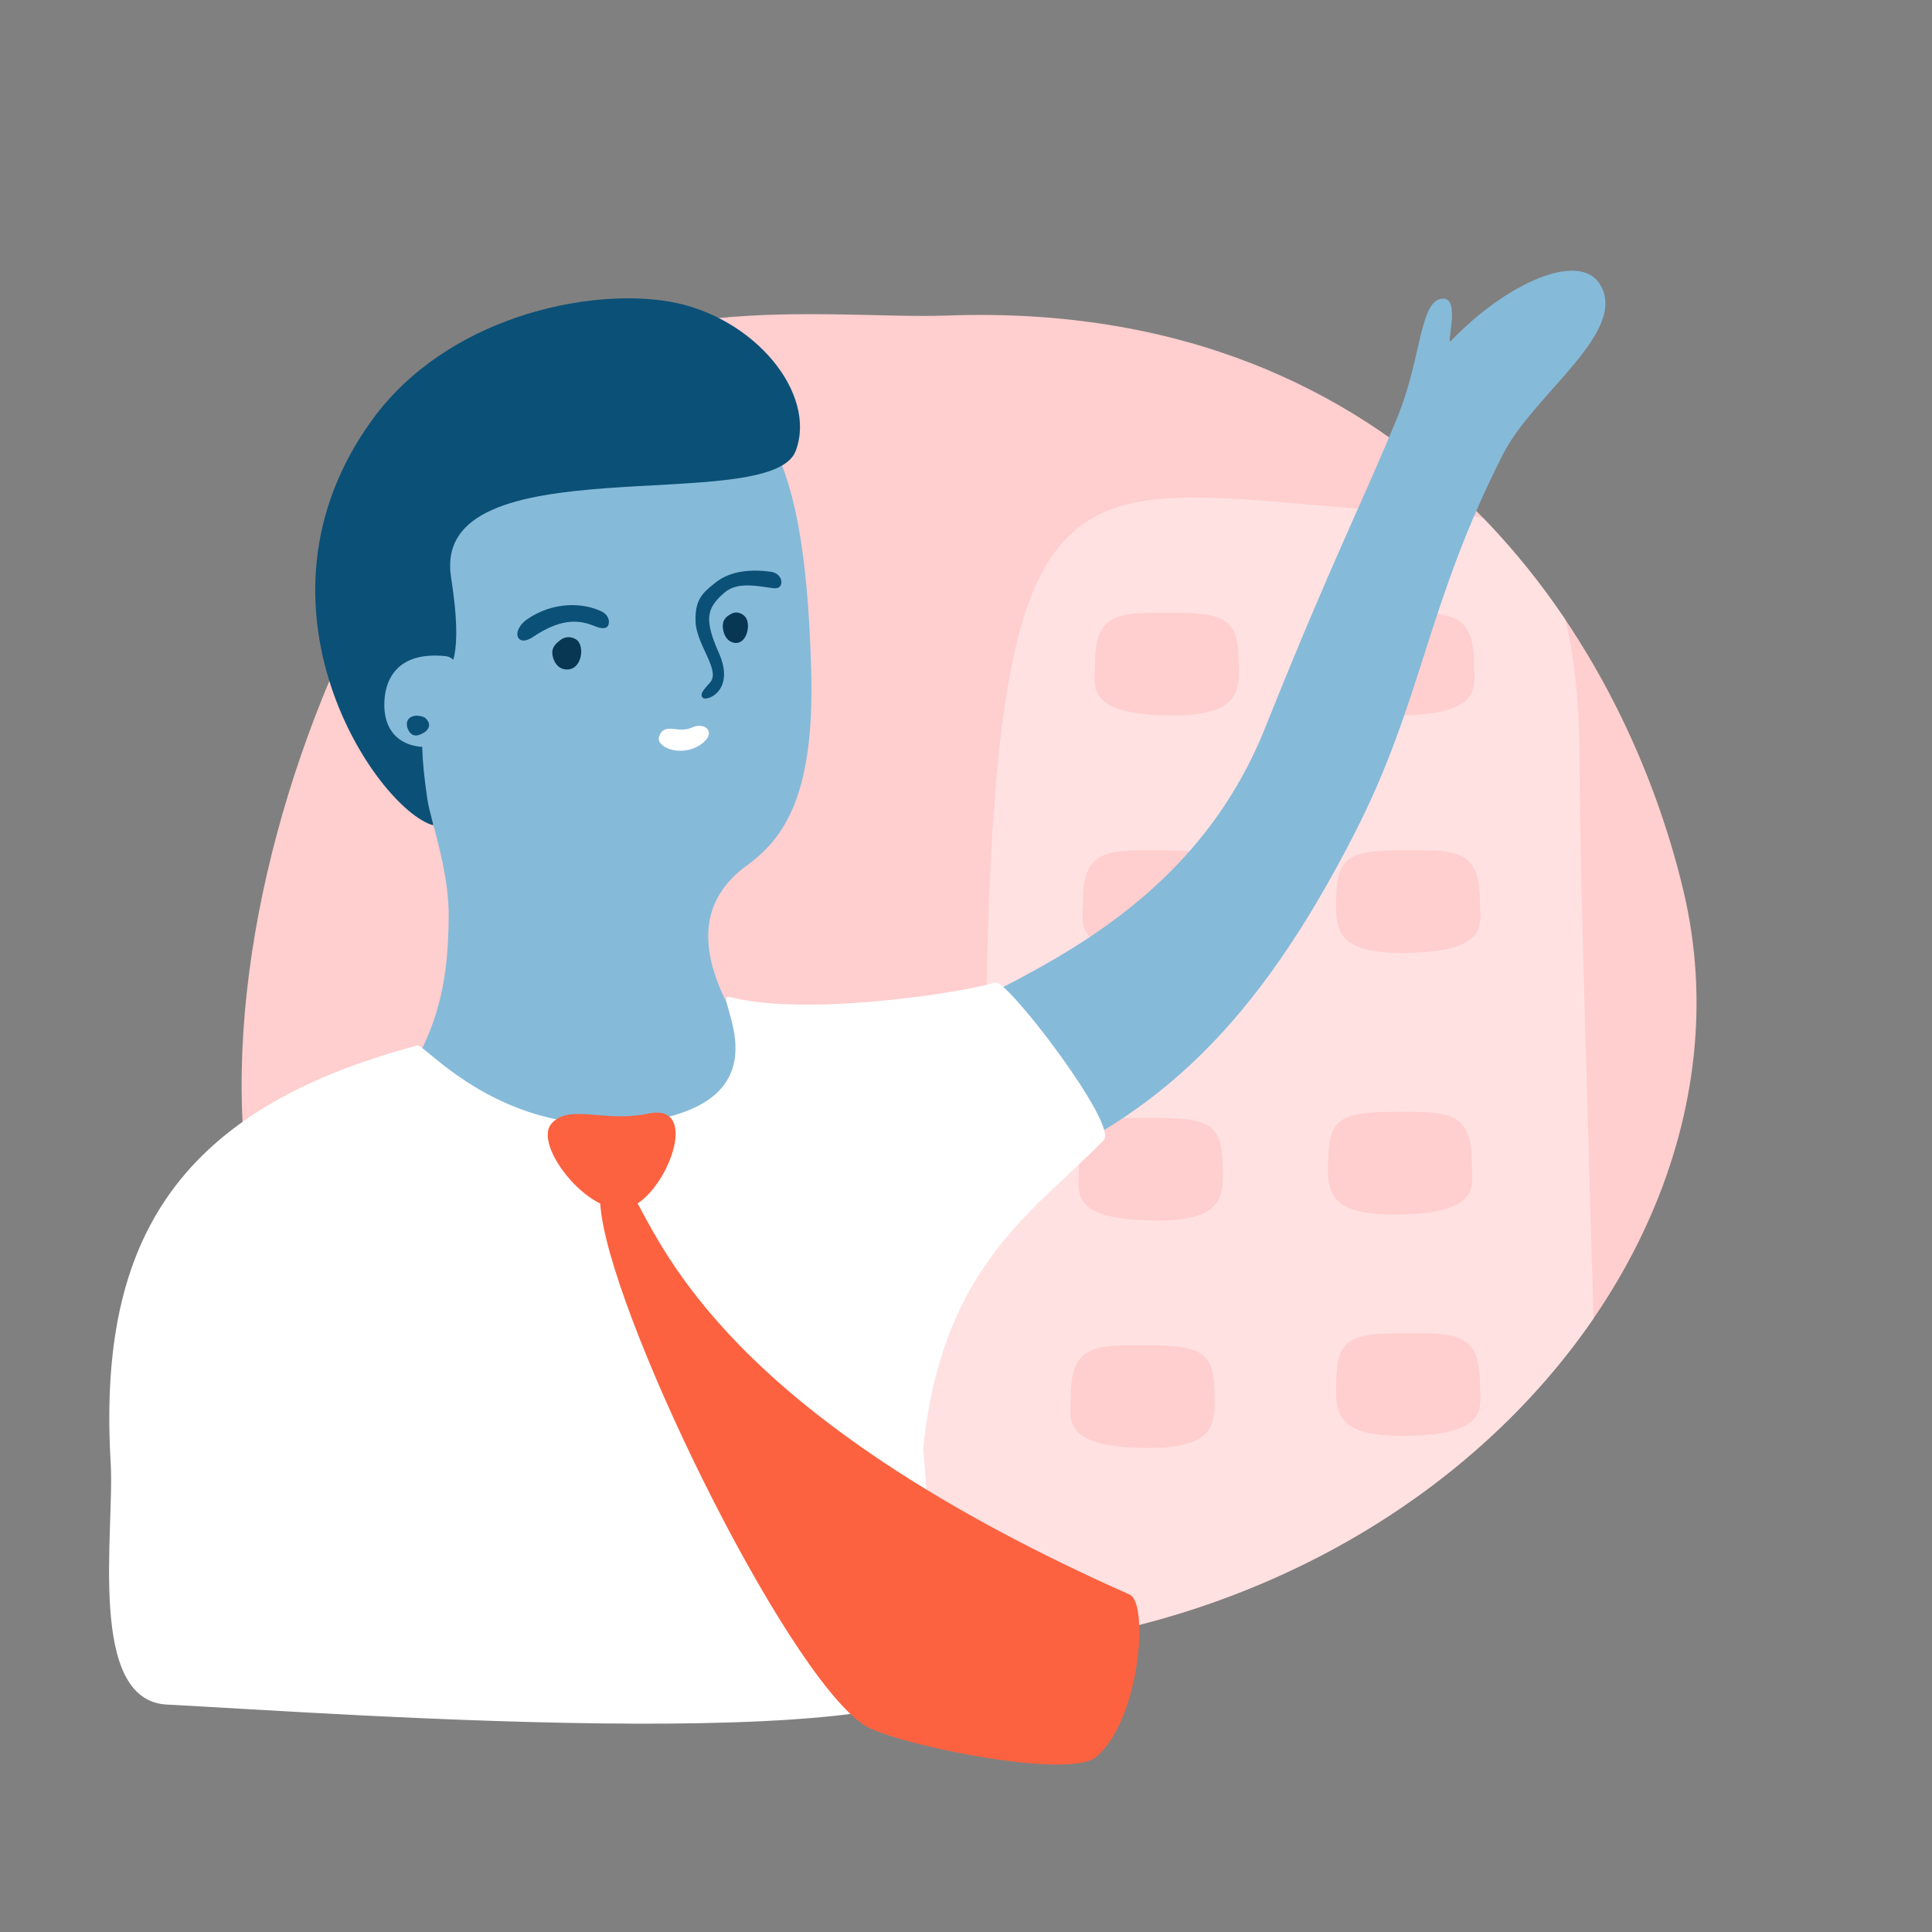
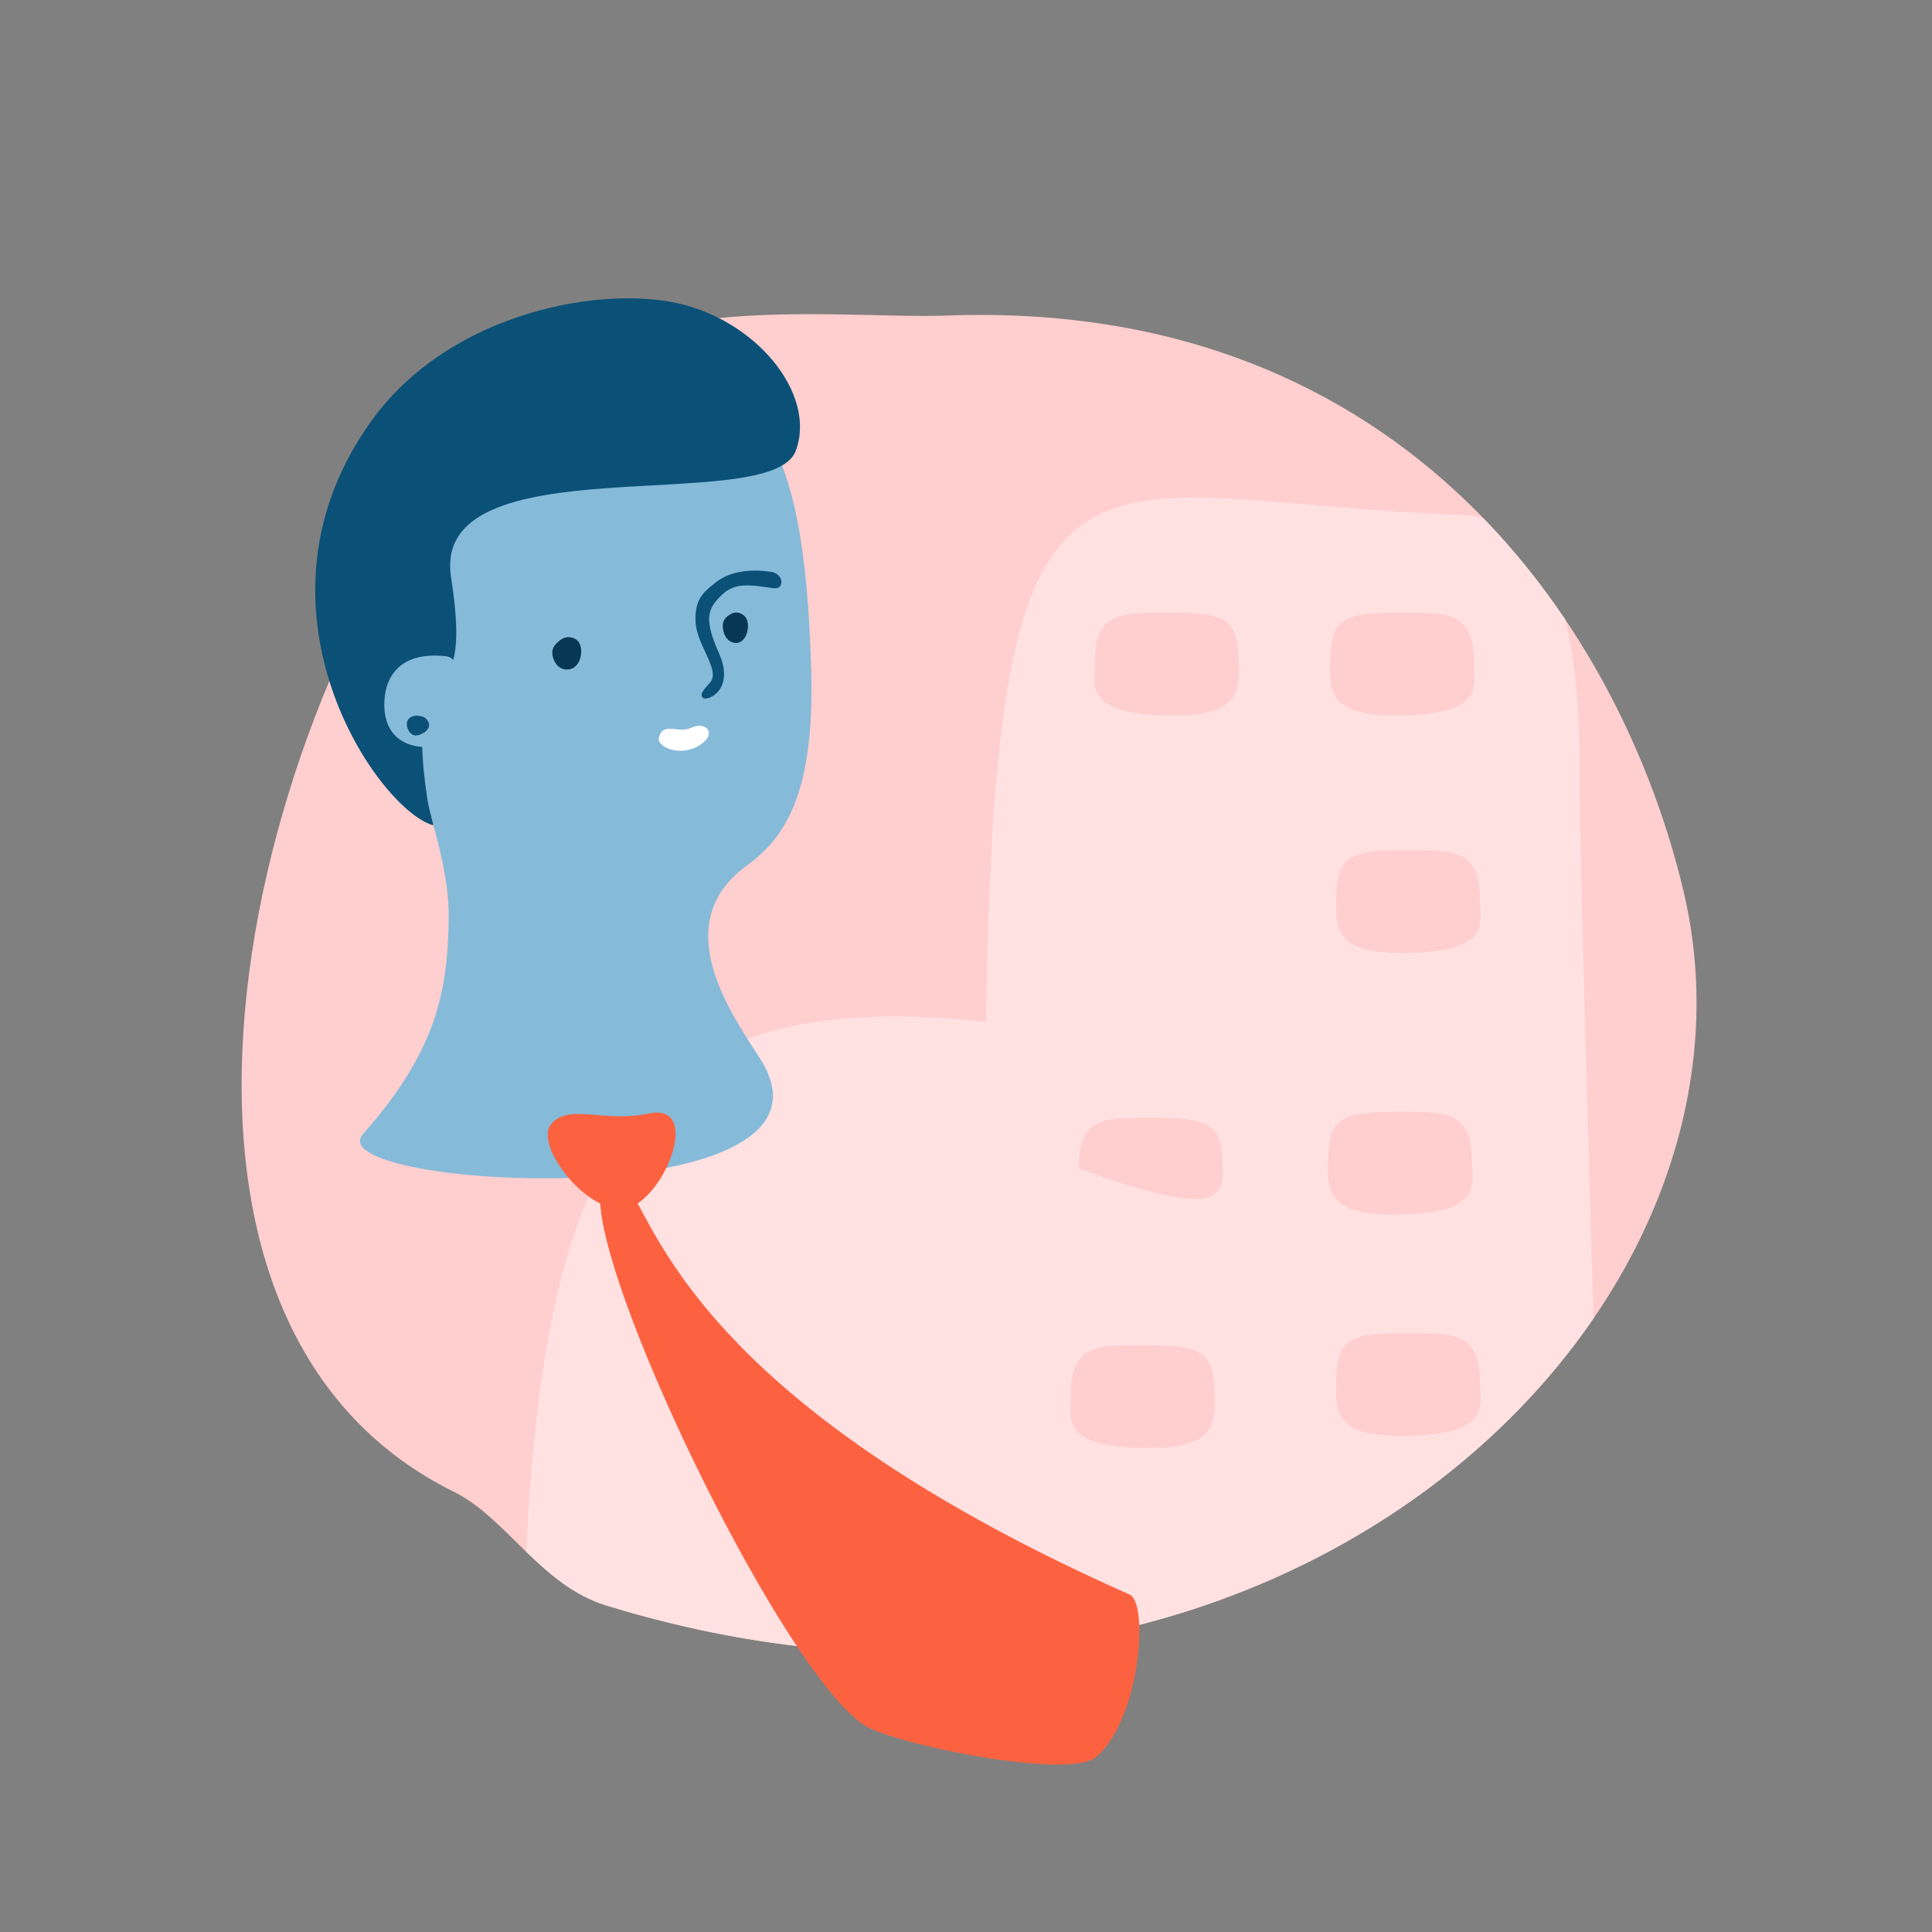
<svg xmlns="http://www.w3.org/2000/svg" viewBox="0 0 320 320" width="320" height="320" preserveAspectRatio="xMidYMid meet" style="width: 100%; height: 100%;">
  <rect x="0" y="0" width="320" height="320" fill="#808080" stroke="none" />
  <g clip-path="url(#animationMask_NyQnKFgEwk)">
    <g transform="matrix(1,0,0,1,15.825,46.693)" opacity="1" style="display: block;">
      <g opacity="1" transform="matrix(1,0,0,1,140.155,126.454)">
        <path fill="rgb(255,206,206)" fill-opacity="1" d=" M-75.509,-103.525 C-55.877,-126.204 -18.338,-120.177 0.887,-120.881 C77.562,-123.688 112.835,-67.924 122.868,-25.532 C139.905,46.449 53.48,126.204 -55.512,92.785 C-66.43,89.437 -72.125,78.224 -80.784,73.951 C-139.905,44.772 -114.988,-57.92 -75.509,-103.525z" />
      </g>
      <g opacity="1" transform="matrix(1,0,0,1,159.728,129.219)">
        <path fill="rgb(255,225,226)" fill-opacity="1" d=" M88.394,42.427 C87.339,6.074 86.145,-32.672 86.122,-45.12 C86.107,-53.13 86.075,-64.141 83.671,-73.331 C79.74,-79.173 75.238,-84.806 70.139,-90.064 C68.929,-90.381 67.638,-90.588 66.239,-90.64 C2.9,-93.031 -10.605,-112.189 -12.254,-6.708 C-66.769,-12.376 -85.135,9.703 -88.394,81.115 C-84.572,84.813 -80.463,88.371 -75.085,90.02 C-2.788,112.189 59.566,84.553 88.394,42.427z" />
      </g>
      <g opacity="1" transform="matrix(1,0,0,1,176.804,63.287)">
        <path fill="rgb(255,206,206)" fill-opacity="1" d=" M-11.254,-0.141 C-11.254,3.501 -13.129,8.204 0.496,8.507 C13.129,8.789 12.746,4.411 12.496,-1.507 C12.246,-7.424 9.996,-8.486 1.496,-8.486 C-7.004,-8.486 -11.254,-8.789 -11.254,-0.141z" />
      </g>
      <g opacity="1" transform="matrix(1,0,0,1,174.804,102.62)">
-         <path fill="rgb(255,206,206)" fill-opacity="1" d=" M-11.254,-0.141 C-11.254,3.5 -13.129,8.204 0.496,8.507 C13.129,8.789 12.746,4.411 12.496,-1.507 C12.246,-7.424 9.996,-8.486 1.496,-8.486 C-7.004,-8.486 -11.254,-8.789 -11.254,-0.141z" />
-       </g>
+         </g>
      <g opacity="1" transform="matrix(1,0,0,1,174.137,146.953)">
-         <path fill="rgb(255,206,206)" fill-opacity="1" d=" M-11.254,-0.141 C-11.254,3.501 -13.129,8.204 0.496,8.507 C13.129,8.789 12.746,4.411 12.496,-1.506 C12.246,-7.424 9.996,-8.486 1.496,-8.486 C-7.004,-8.486 -11.254,-8.789 -11.254,-0.141z" />
+         <path fill="rgb(255,206,206)" fill-opacity="1" d=" M-11.254,-0.141 C13.129,8.789 12.746,4.411 12.496,-1.506 C12.246,-7.424 9.996,-8.486 1.496,-8.486 C-7.004,-8.486 -11.254,-8.789 -11.254,-0.141z" />
      </g>
      <g opacity="1" transform="matrix(1,0,0,1,172.804,184.62)">
        <path fill="rgb(255,206,206)" fill-opacity="1" d=" M-11.254,-0.141 C-11.254,3.501 -13.129,8.204 0.496,8.507 C13.129,8.789 12.746,4.411 12.496,-1.506 C12.246,-7.423 9.996,-8.486 1.496,-8.486 C-7.004,-8.486 -11.254,-8.789 -11.254,-0.141z" />
      </g>
      <g opacity="1" transform="matrix(1,0,0,1,217.037,63.287)">
        <path fill="rgb(255,206,206)" fill-opacity="1" d=" M11.254,-0.141 C11.254,3.501 13.129,8.204 -0.496,8.507 C-13.129,8.789 -12.746,4.411 -12.496,-1.507 C-12.246,-7.424 -9.996,-8.486 -1.496,-8.486 C7.004,-8.486 11.254,-8.789 11.254,-0.141z" />
      </g>
      <g opacity="1" transform="matrix(1,0,0,1,218.037,102.62)">
        <path fill="rgb(255,206,206)" fill-opacity="1" d=" M11.254,-0.141 C11.254,3.5 13.129,8.204 -0.496,8.507 C-13.129,8.789 -12.746,4.411 -12.496,-1.507 C-12.246,-7.424 -9.996,-8.486 -1.496,-8.486 C7.004,-8.486 11.254,-8.789 11.254,-0.141z" />
      </g>
      <g opacity="1" transform="matrix(1,0,0,1,216.702,145.952)">
        <path fill="rgb(255,206,206)" fill-opacity="1" d=" M11.254,-0.141 C11.254,3.501 13.129,8.205 -0.496,8.507 C-13.129,8.789 -12.746,4.411 -12.496,-1.506 C-12.246,-7.423 -9.996,-8.486 -1.496,-8.486 C7.004,-8.486 11.254,-8.789 11.254,-0.141z" />
      </g>
      <g opacity="1" transform="matrix(1,0,0,1,218.036,182.619)">
        <path fill="rgb(255,206,206)" fill-opacity="1" d=" M11.254,-0.141 C11.254,3.501 13.129,8.204 -0.496,8.507 C-13.129,8.789 -12.746,4.411 -12.496,-1.506 C-12.246,-7.424 -9.996,-8.486 -1.496,-8.486 C7.004,-8.486 11.254,-8.789 11.254,-0.141z" />
      </g>
    </g>
    <g transform="matrix(1,0,0,1,39.054,47.344)" opacity="1" style="display: block;">
      <g opacity="1" transform="matrix(1,0,0,1,58.445,82.952)">
        <path fill="rgb(134,186,217)" fill-opacity="1" d=" M26.236,13.03 C32.954,8.164 37.401,0.43 36.857,-19.307 C35.768,-58.826 27.763,-68.025 7.087,-69.496 C-23.927,-71.704 -31.919,-52.917 -33.314,-33.327 C-34.709,-13.736 -23.04,6.855 -23.178,21.475 C-23.29,33.416 -24.964,43.542 -37.351,57.512 C-45.5,66.704 45.5,71.704 28.364,45 C23.643,37.642 12.927,22.669 26.236,13.03z" />
      </g>
      <g opacity="1" transform="matrix(1,0,0,1,48.299,44.826)">
        <path fill="rgb(11,80,119)" fill-opacity="1" d=" M44.431,-17.466 C40.24,-6.475 -16.155,-19.011 -12.64,3.467 C-8.531,29.751 -20.691,12.606 -16.569,40.203 C-16.257,42.291 -15.425,44.576 -15.643,44.513 C-24.898,41.844 -48.049,8.174 -25.71,-22.627 C-13.385,-39.62 9.998,-44.576 23.6,-42.199 C37.602,-39.751 48.05,-26.955 44.431,-17.466z" />
      </g>
      <g opacity="1" transform="matrix(1,0,0,1,54.955,60.719)">
        <path fill="rgb(7,55,82)" fill-opacity="1" d=" M-2.382,0.937 C-2.779,-0.344 -2.409,-1.199 -1.104,-2.117 C0.039,-2.921 1.386,-2.389 1.813,-1.77 C2.779,-0.371 2.144,2.666 0.122,2.817 C-1.249,2.921 -2.05,2.006 -2.382,0.937z" />
      </g>
      <g opacity="1" transform="matrix(1,0,0,1,82.894,56.568)">
        <path fill="rgb(7,55,82)" fill-opacity="1" d=" M-2.185,0.337 C-2.388,-0.937 -1.978,-1.667 -0.759,-2.279 C0.31,-2.814 1.409,-2.061 1.71,-1.4 C2.388,0.093 1.516,2.814 -0.237,2.572 C-1.426,2.409 -2.016,1.4 -2.185,0.337z" />
      </g>
      <g opacity="1" transform="matrix(1,0,0,1,74.701,75.116)">
        <path fill="rgb(255,255,255)" fill-opacity="1" d=" M2.117,0.979 C5.173,-0.952 3.11,-3.013 0.895,-1.969 C-1.447,-0.865 -3.739,-2.965 -4.599,-0.439 C-5.173,1.249 -1.099,3.012 2.117,0.979z" />
      </g>
      <g opacity="1" transform="matrix(1,0,0,1,54.168,55.682)">
-         <path fill="rgb(11,80,119)" fill-opacity="1" d=" M-5.817,-0.521 C-1.522,-3.419 3.365,-3.232 6.458,-1.736 C7.318,-1.319 7.834,-0.393 7.568,0.426 C7.301,1.248 6.303,1.085 5.416,0.73 C3.042,-0.222 0.131,-0.954 -5.024,2.521 C-5.735,3.001 -6.846,3.419 -7.371,2.617 C-7.834,1.908 -7.303,0.481 -5.817,-0.521z" />
-       </g>
+         </g>
      <g opacity="1" transform="matrix(1,0,0,1,83.266,57.864)">
        <path fill="rgb(11,80,119)" fill-opacity="1" d=" M-3.848,-8.686 C-1.327,-10.713 2.135,-10.936 5.28,-10.521 C6.767,-10.326 7.273,-9.162 7.069,-8.462 C6.837,-7.67 6.075,-7.719 5.366,-7.833 C1.868,-8.394 -0.568,-8.603 -2.426,-6.966 C-5.2,-4.524 -5.779,-2.724 -3.266,2.91 C-0.508,9.093 -5.119,10.936 -5.849,10.413 C-6.804,9.73 -4.991,8.321 -4.522,7.578 C-3.241,5.543 -6.952,1.447 -7.108,-2.16 C-7.273,-5.957 -5.88,-7.052 -3.848,-8.686z" />
      </g>
      <g opacity="1" transform="matrix(1,0,0,1,31.739,69.062)">
        <path fill="rgb(134,186,217)" fill-opacity="1" d=" M3.048,-7.723 C-5.195,-8.59 -6.806,-3.598 -7.076,-0.894 C-7.736,5.73 -3.16,8.59 3.543,6.813 C7.736,5.7 7.151,-7.292 3.048,-7.723z" />
      </g>
      <g opacity="1" transform="matrix(1,0,0,1,30.043,72.881)">
        <path fill="rgb(11,80,119)" fill-opacity="1" d=" M-0.838,1.428 C-0.318,1.749 0.412,1.596 1.269,1.021 C1.822,0.65 2.469,-0.248 1.383,-1.27 C1.059,-1.574 0.11,-1.75 -0.365,-1.671 C-2.469,-1.321 -1.695,0.899 -0.838,1.428z" />
      </g>
    </g>
    <g transform="matrix(1,0,0,1,14.084,39.286)" opacity="1" style="display: block;">
      <g opacity="1" transform="matrix(1,0.022,-0.022,1,193.205,83.746)">
-         <path fill="rgb(134,186,217)" fill-opacity="1" d=" M22.998,-54.519 C26.811,-64.468 26.198,-74.077 30.115,-74.235 C33.029,-74.353 30.711,-66.349 31.521,-67.231 C40.594,-77.099 52.398,-82.596 55.974,-77.234 C61.101,-69.546 45.437,-58.752 40.632,-48.782 C28.462,-23.53 28.168,-7.691 17.497,14.408 C1.653,47.22 -14.4,62.162 -37.565,72.379 C-60.729,82.596 -61.1,53.026 -46.393,44.739 C-33.222,37.316 -8.595,26.274 2.189,-2.491 C12.973,-31.257 17.247,-39.513 22.998,-54.519z" />
-       </g>
+         </g>
      <g opacity="1" transform="matrix(1,0,0,1,85.709,187.768)">
-         <path fill="rgb(255,255,255)" fill-opacity="1" d=" M65.072,-64.327 C60.07,-62.726 33.833,-58.553 20.98,-61.952 C17.875,-62.773 31.839,-44.514 6.076,-41.161 C-16.501,-38.223 -29.472,-54.205 -30.652,-53.892 C-71.836,-42.997 -83.54,-20.096 -81.459,15.279 C-80.792,26.613 -85.459,54.613 -72.126,55.279 C-46.15,56.578 64.238,64.932 59.381,47.706 C52.866,24.602 55.15,36.158 53.114,12.895 C56.2,-17.728 71.95,-26.717 83.033,-38.229 C85.459,-40.749 66.966,-64.932 65.072,-64.327z" />
-       </g>
+         </g>
      <g opacity="1" transform="matrix(1,0,0,1,125.096,199.702)">
        <path fill="rgb(252,98,64)" fill-opacity="1" d=" M47.925,25.123 C-15.367,-2.964 -27.957,-29.34 -33.573,-39.66 C-28.061,-43.275 -23.544,-56.316 -31.824,-54.542 C-39.118,-52.98 -44.819,-56.25 -47.829,-52.893 C-50.273,-50.167 -45.175,-42.317 -39.764,-39.645 C-38.728,-22.557 -9.425,37.691 3.849,46.68 C8.509,49.835 37.742,55.877 42.331,52.049 C49.632,45.96 51.154,26.557 47.925,25.123z" />
      </g>
    </g>
  </g>
  <defs>
    <clipPath id="animationMask_NyQnKFgEwk">
      <rect width="320" height="320" x="0" y="0" />
    </clipPath>
  </defs>
</svg>